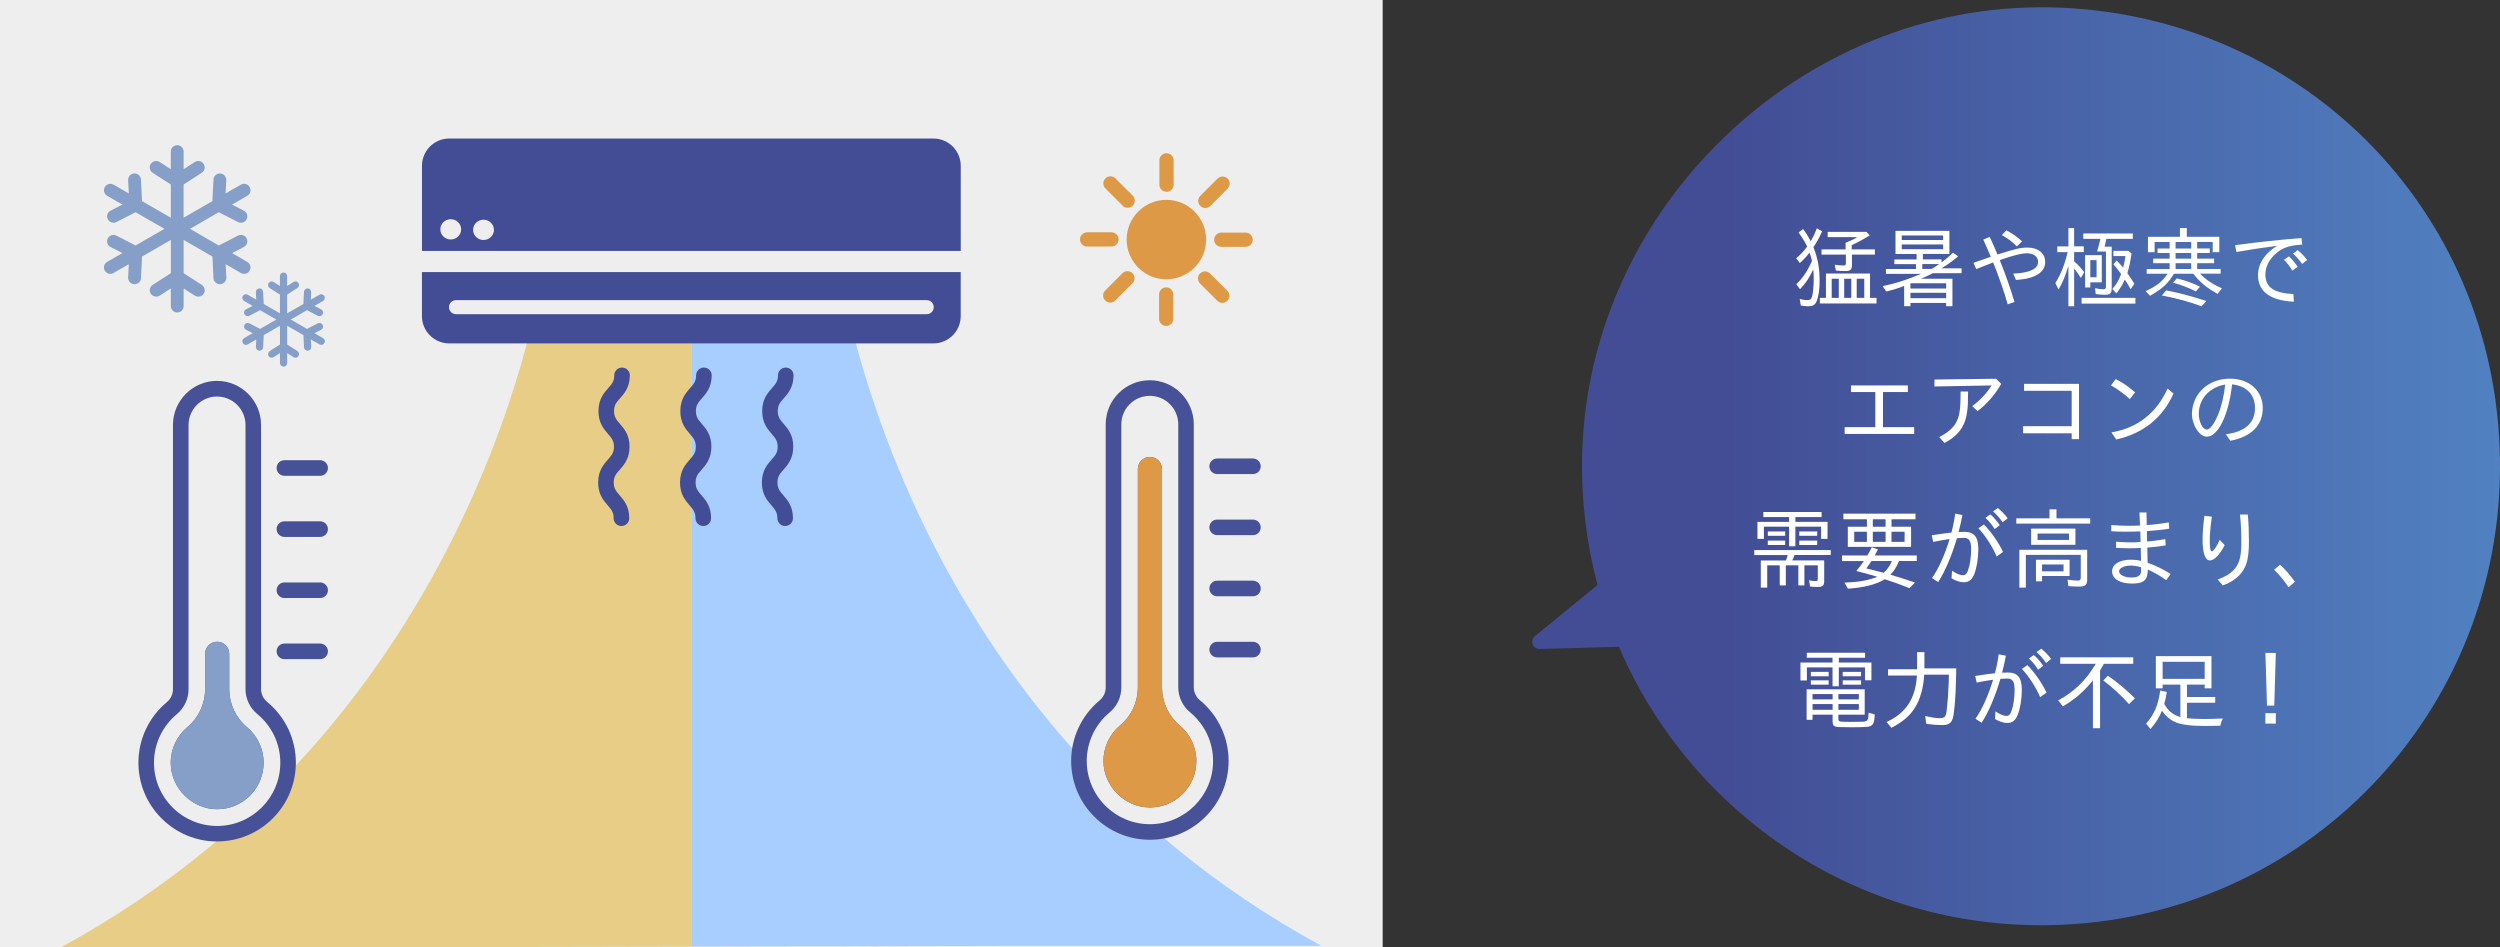
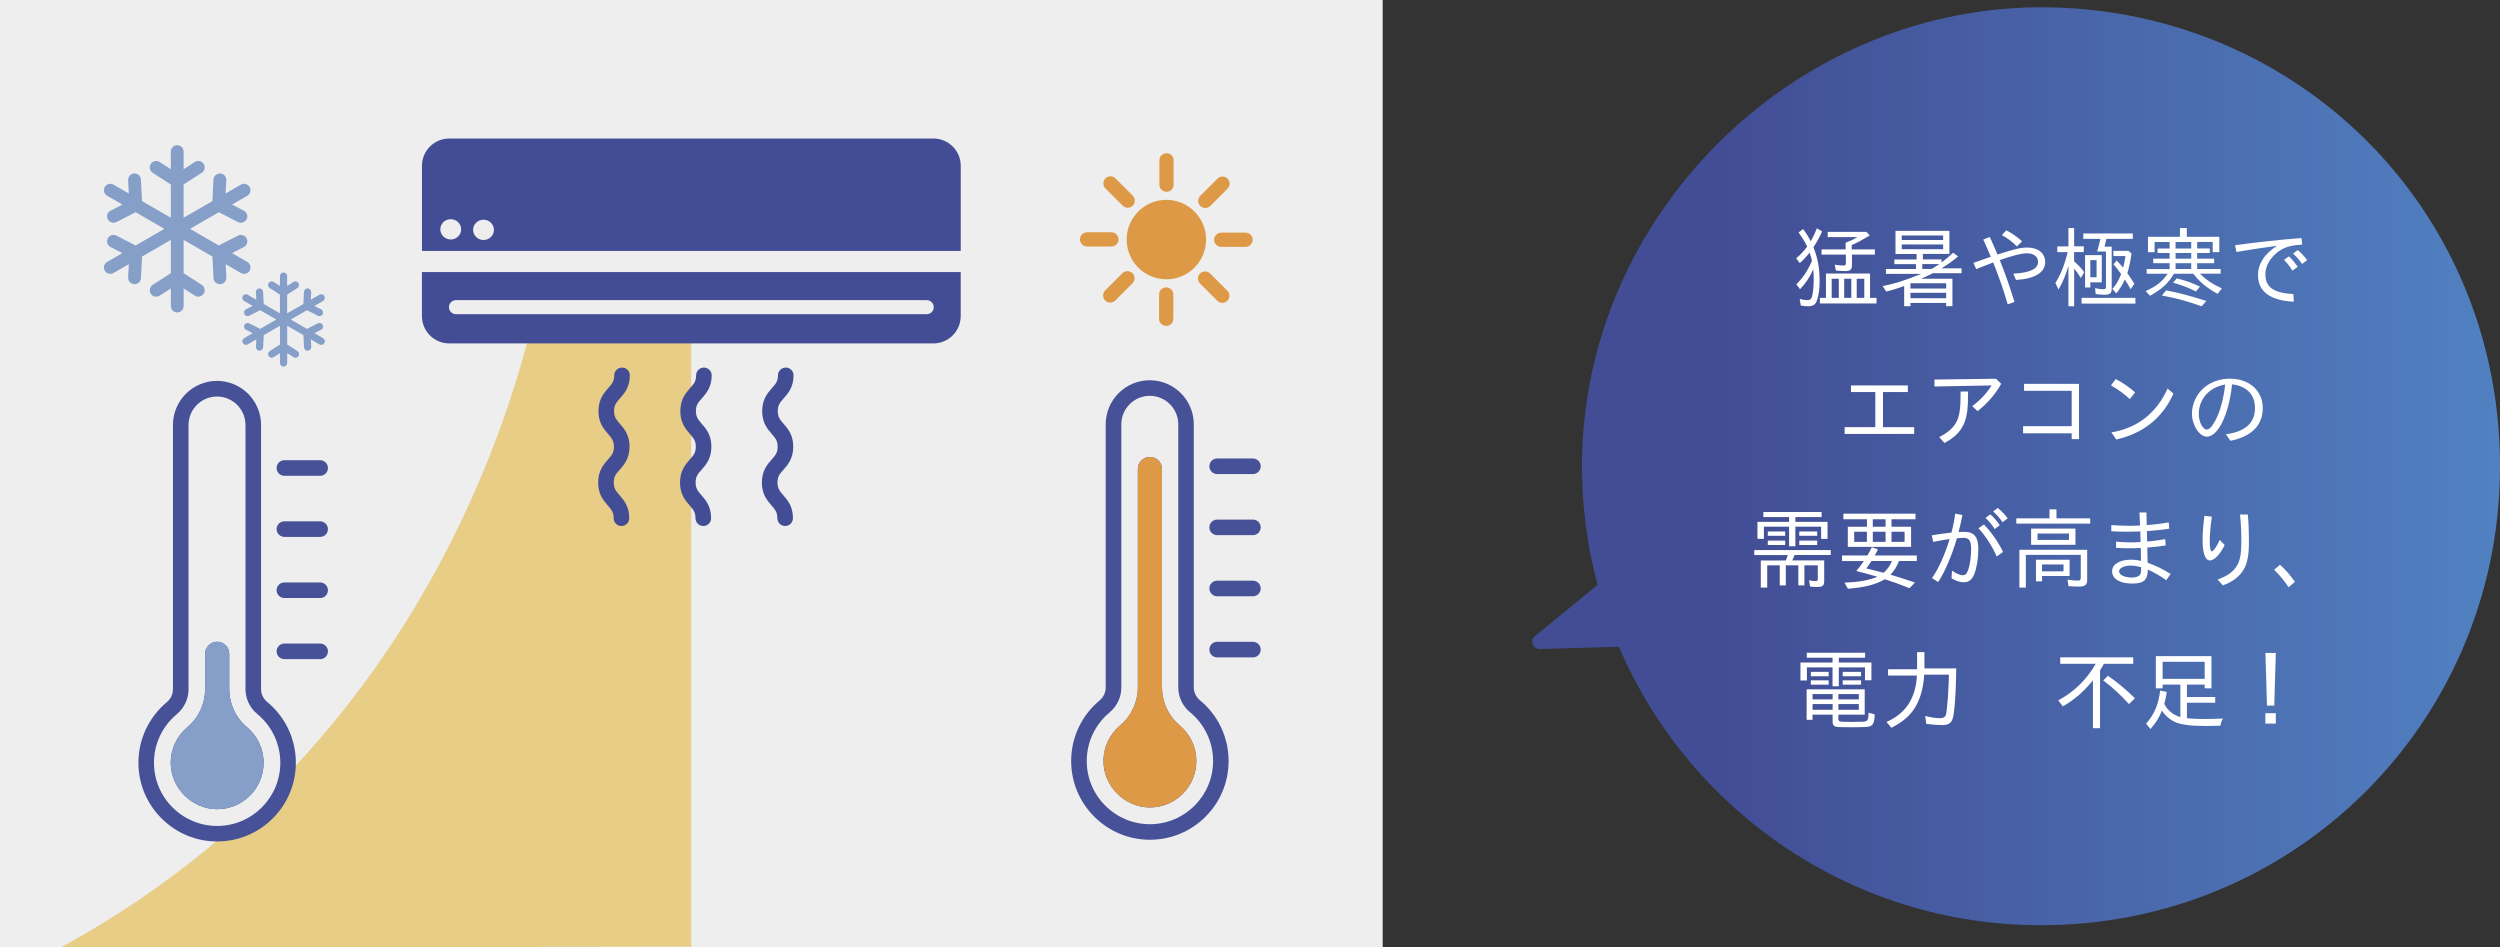
<svg xmlns="http://www.w3.org/2000/svg" id="_レイヤー_2" viewBox="0 0 741.23 280.86">
  <rect x="0" y="0" width="741.23" height="280.86" fill="#333333" stroke="none" />
  <defs>
    <style>.cls-1{fill:#e7cd85;}.cls-2{fill:#859fc9;}.cls-3{fill:#a7ceff;}.cls-4{fill:#424d95;}.cls-5{fill:#fff;}.cls-6{fill:#465197;}.cls-7{fill:#de9946;}.cls-8{fill:url(#_名称未設定グラデーション);}.cls-9{fill:#eee;}</style>
    <linearGradient id="_名称未設定グラデーション" x1="454.3" y1="138.25" x2="741.23" y2="138.25" gradientUnits="userSpaceOnUse">
      <stop offset=".2" stop-color="#424d95" />
      <stop offset="1" stop-color="#5181c1" />
    </linearGradient>
  </defs>
  <g id="design">
    <rect class="cls-9" y="0" width="409.95" height="280.86" />
    <path class="cls-1" d="M162.02,73.87s-15.17,136.95-143.96,207h94.63l92.24-.2V73.66l-42.91.2Z" />
-     <path class="cls-3" d="M391.81,280.45c-128.79-70.05-143.96-207-143.96-207l-42.91.2v207l92.24-.2h94.63Z" />
    <path class="cls-6" d="M371.48,194.91h-10.6c-1.27,0-2.31-1.03-2.31-2.31s1.03-2.31,2.31-2.31h10.6c1.27,0,2.31,1.03,2.31,2.31s-1.03,2.31-2.31,2.31Z" />
    <path class="cls-6" d="M371.48,176.79h-10.6c-1.27,0-2.31-1.03-2.31-2.31s1.03-2.31,2.31-2.31h10.6c1.27,0,2.31,1.03,2.31,2.31s-1.03,2.31-2.31,2.31Z" />
    <path class="cls-6" d="M371.48,158.67h-10.6c-1.27,0-2.31-1.03-2.31-2.31s1.03-2.31,2.31-2.31h10.6c1.27,0,2.31,1.03,2.31,2.31s-1.03,2.31-2.31,2.31Z" />
    <path class="cls-6" d="M371.48,140.56h-10.6c-1.27,0-2.31-1.03-2.31-2.31s1.03-2.31,2.31-2.31h10.6c1.27,0,2.31,1.03,2.31,2.31s-1.03,2.31-2.31,2.31Z" />
    <path class="cls-6" d="M340.94,248.98c-6.23,0-12.09-2.44-16.51-6.86-4.42-4.42-6.84-10.29-6.84-16.52.01-6.94,3.08-13.47,8.42-17.92,1.16-.96,1.82-2.36,1.82-3.84v-78.04c0-7.2,5.86-13.06,13.06-13.06s13.06,5.86,13.06,13.06v77.99c0,1.48.66,2.88,1.82,3.83,5.4,4.45,8.5,11.02,8.5,18.01,0,6.24-2.43,12.1-6.84,16.51-4.41,4.41-10.27,6.84-16.51,6.84Z" />
    <path class="cls-9" d="M340.91,117.36c-4.66,0-8.45,3.79-8.45,8.45v78.04c0,2.85-1.27,5.54-3.49,7.39-4.29,3.57-6.75,8.8-6.76,14.37,0,4.99,1.94,9.7,5.49,13.25,3.55,3.55,8.25,5.51,13.24,5.51,10.33,0,18.73-8.4,18.73-18.73,0-5.61-2.49-10.88-6.82-14.45-2.22-1.83-3.5-4.53-3.5-7.39v-77.99c0-4.66-3.79-8.45-8.45-8.45Z" />
    <path class="cls-4" d="M344.52,203.79v-64.73c0-1.98-1.6-3.58-3.58-3.58h0c-1.98,0-3.58,1.6-3.58,3.58v64.73c0,4.34-1.89,8.48-5.23,11.26-3.05,2.54-4.99,6.38-4.96,10.67.04,7.4,6.27,13.63,13.67,13.68,7.65.05,13.87-6.13,13.87-13.77,0-4.24-1.92-8.04-4.94-10.56-3.34-2.79-5.25-6.93-5.25-11.28Z" />
    <path class="cls-7" d="M344.52,203.79v-64.73c0-1.98-1.6-3.58-3.58-3.58h0c-1.98,0-3.58,1.6-3.58,3.58v64.73c0,4.34-1.89,8.48-5.23,11.26-3.05,2.54-4.99,6.38-4.96,10.67.04,7.4,6.27,13.63,13.67,13.68,7.65.05,13.87-6.13,13.87-13.77,0-4.24-1.92-8.04-4.94-10.56-3.34-2.79-5.25-6.93-5.25-11.28Z" />
    <path class="cls-7" d="M345.82,82.81c-6.49,0-11.78-5.28-11.78-11.78s5.28-11.78,11.78-11.78,11.78,5.28,11.78,11.78-5.28,11.78-11.78,11.78ZM347.88,94.53v-7.22c0-1.16-.94-2.11-2.11-2.11s-2.11.94-2.11,2.11v7.22c0,1.16.94,2.11,2.11,2.11s2.11-.94,2.11-2.11ZM330.66,89.1l5.11-5.11c.82-.82.82-2.16,0-2.98-.82-.82-2.16-.82-2.98,0l-5.11,5.11c-.82.82-.82,2.16,0,2.98.41.41.95.62,1.49.62s1.08-.21,1.49-.62ZM331.65,70.98c0-1.16-.94-2.11-2.11-2.11h-7.22c-1.16,0-2.11.94-2.11,2.11s.94,2.11,2.11,2.11h7.22c1.16,0,2.11-.94,2.11-2.11ZM335.84,60.98c.82-.82.82-2.16,0-2.98l-5.11-5.11c-.82-.82-2.16-.82-2.98,0-.82.82-.82,2.16,0,2.98l5.11,5.11c.41.41.95.62,1.49.62s1.08-.21,1.49-.62ZM347.97,54.76v-7.22c0-1.16-.94-2.11-2.11-2.11s-2.11.94-2.11,2.11v7.22c0,1.16.94,2.11,2.11,2.11s2.11-.94,2.11-2.11ZM358.85,61.05l5.11-5.11c.82-.82.82-2.16,0-2.98-.82-.82-2.16-.82-2.98,0l-5.11,5.11c-.82.82-.82,2.16,0,2.98.41.41.95.62,1.49.62s1.08-.21,1.49-.62ZM371.42,71.08c0-1.16-.94-2.11-2.11-2.11h-7.22c-1.16,0-2.11.94-2.11,2.11s.94,2.11,2.11,2.11h7.22c1.16,0,2.11-.94,2.11-2.11ZM363.89,89.17c.82-.82.82-2.16,0-2.98l-5.11-5.11c-.82-.82-2.16-.82-2.98,0-.82.82-.82,2.16,0,2.98l5.11,5.11c.41.41.95.62,1.49.62s1.08-.21,1.49-.62Z" />
    <path class="cls-6" d="M94.92,195.43h-10.6c-1.27,0-2.31-1.03-2.31-2.31s1.03-2.31,2.31-2.31h10.6c1.27,0,2.31,1.03,2.31,2.31s-1.03,2.31-2.31,2.31Z" />
    <path class="cls-6" d="M94.92,177.31h-10.6c-1.27,0-2.31-1.03-2.31-2.31s1.03-2.31,2.31-2.31h10.6c1.27,0,2.31,1.03,2.31,2.31s-1.03,2.31-2.31,2.31Z" />
    <path class="cls-6" d="M94.92,159.19h-10.6c-1.27,0-2.31-1.03-2.31-2.31s1.03-2.31,2.31-2.31h10.6c1.27,0,2.31,1.03,2.31,2.31s-1.03,2.31-2.31,2.31Z" />
    <path class="cls-6" d="M94.92,141.07h-10.6c-1.27,0-2.31-1.03-2.31-2.31s1.03-2.31,2.31-2.31h10.6c1.27,0,2.31,1.03,2.31,2.31s-1.03,2.31-2.31,2.31Z" />
    <path class="cls-6" d="M64.39,249.49c-6.23,0-12.09-2.44-16.51-6.86-4.42-4.42-6.84-10.29-6.84-16.52.01-6.94,3.08-13.47,8.42-17.92,1.16-.96,1.82-2.36,1.82-3.84v-78.36c0-7.2,5.86-13.06,13.06-13.06s13.06,5.86,13.06,13.06v78.3c0,1.48.66,2.88,1.82,3.83,5.4,4.45,8.5,11.02,8.5,18.01,0,6.24-2.43,12.1-6.84,16.51-4.41,4.41-10.27,6.84-16.51,6.84Z" />
    <path class="cls-9" d="M64.35,117.56c-4.66,0-8.45,3.79-8.45,8.45v78.36c0,2.85-1.27,5.54-3.49,7.39-4.29,3.57-6.75,8.81-6.76,14.37,0,4.99,1.94,9.7,5.49,13.25,3.55,3.55,8.25,5.51,13.24,5.51,10.33,0,18.73-8.4,18.73-18.73,0-5.61-2.49-10.88-6.82-14.45-2.22-1.83-3.5-4.53-3.5-7.39v-78.3c0-4.66-3.79-8.45-8.45-8.45Z" />
    <path class="cls-4" d="M67.97,204.31v-10.46c0-1.98-1.6-3.58-3.58-3.58h0c-1.98,0-3.58,1.6-3.58,3.58v10.46c0,4.34-1.89,8.48-5.23,11.26-3.05,2.54-4.99,6.38-4.96,10.67.04,7.4,6.27,13.63,13.67,13.68,7.65.05,13.87-6.13,13.87-13.77,0-4.24-1.92-8.04-4.94-10.56-3.34-2.79-5.25-6.93-5.25-11.28Z" />
    <path class="cls-2" d="M67.97,204.31v-10.46c0-1.98-1.6-3.58-3.58-3.58h0c-1.98,0-3.58,1.6-3.58,3.58v10.46c0,4.34-1.89,8.48-5.23,11.26-3.05,2.54-4.99,6.38-4.96,10.67.04,7.4,6.27,13.63,13.67,13.68,7.65.05,13.87-6.13,13.87-13.77,0-4.24-1.92-8.04-4.94-10.56-3.34-2.79-5.25-6.93-5.25-11.28Z" />
    <path class="cls-2" d="M74.03,80.25c-.35.61-.99.95-1.65.95-.32,0-.65-.08-.95-.26l-4.52-2.61.2,3.94c.05,1.05-.76,1.94-1.81,1.99-.03,0-.06,0-.1,0-1.01,0-1.85-.79-1.9-1.81l-.32-6.39-8.54-4.93v9.86l5.38,3.47c.88.57,1.14,1.75.57,2.63-.36.56-.98.87-1.6.87-.35,0-.71-.1-1.03-.3l-3.31-2.14v5.22c0,1.05-.85,1.9-1.9,1.9s-1.9-.85-1.9-1.9v-5.22l-3.31,2.14c-.32.21-.68.3-1.03.3-.62,0-1.24-.31-1.6-.87-.57-.88-.32-2.06.57-2.63l5.38-3.47v-9.86l-8.54,4.93-.32,6.39c-.05,1.02-.89,1.81-1.9,1.81-.03,0-.06,0-.1,0-1.05-.05-1.86-.94-1.81-1.99l.2-3.94-4.52,2.61c-.3.17-.63.26-.95.26-.66,0-1.3-.34-1.65-.95-.53-.91-.21-2.07.7-2.6l4.52-2.61-3.51-1.8c-.93-.48-1.3-1.63-.82-2.56.48-.93,1.63-1.3,2.56-.82l5.69,2.92,8.54-4.93-8.54-4.93-5.69,2.92c-.28.14-.57.21-.87.21-.69,0-1.36-.38-1.69-1.03-.48-.93-.11-2.08.82-2.56l3.51-1.8-4.52-2.61c-.91-.53-1.22-1.69-.7-2.6.53-.91,1.69-1.22,2.6-.7l4.52,2.61-.2-3.94c-.05-1.05.76-1.94,1.81-1.99,1.05-.05,1.94.76,1.99,1.81l.32,6.39,8.54,4.93v-9.86l-5.38-3.47c-.88-.57-1.14-1.75-.57-2.63.57-.88,1.75-1.14,2.63-.57l3.31,2.14v-5.22c0-1.05.85-1.9,1.9-1.9s1.9.85,1.9,1.9v5.22l3.31-2.14c.88-.57,2.06-.32,2.63.57.57.88.32,2.06-.57,2.63l-5.38,3.47v9.86l8.54-4.93.32-6.39c.05-1.05.95-1.86,1.99-1.81,1.05.05,1.86.94,1.81,1.99l-.2,3.94,4.52-2.61c.91-.53,2.07-.21,2.6.7.53.91.21,2.07-.7,2.6l-4.52,2.61,3.51,1.8c.93.48,1.3,1.63.82,2.56-.34.66-1,1.03-1.69,1.03-.29,0-.59-.07-.87-.21l-5.69-2.92-8.54,4.93,8.54,4.93,5.69-2.92c.93-.48,2.08-.11,2.56.82.48.93.11,2.08-.82,2.56l-3.51,1.8,4.52,2.61c.91.53,1.22,1.69.7,2.6ZM95.77,100.25l-2.54-1.47,1.98-1.01c.53-.27.73-.92.46-1.44-.27-.53-.92-.73-1.44-.46l-3.21,1.64-4.81-2.77,4.81-2.77,3.21,1.64c.16.08.32.12.49.12.39,0,.76-.21.95-.58.27-.53.06-1.17-.46-1.44l-1.98-1.01,2.54-1.47c.51-.3.69-.95.39-1.46-.3-.51-.95-.69-1.46-.39l-2.54,1.47.11-2.22c.03-.59-.43-1.09-1.02-1.12-.59-.03-1.09.43-1.12,1.02l-.18,3.6-4.81,2.77v-5.55l3.03-1.95c.5-.32.64-.98.32-1.48-.32-.5-.98-.64-1.48-.32l-1.87,1.2v-2.94c0-.59-.48-1.07-1.07-1.07s-1.07.48-1.07,1.07v2.94l-1.87-1.2c-.5-.32-1.16-.18-1.48.32-.32.5-.18,1.16.32,1.48l3.03,1.95v5.55l-4.81-2.77-.18-3.6c-.03-.59-.53-1.05-1.12-1.02-.59.03-1.05.53-1.02,1.12l.11,2.22-2.54-1.47c-.51-.3-1.17-.12-1.46.39-.3.51-.12,1.17.39,1.46l2.54,1.47-1.98,1.01c-.53.27-.73.92-.46,1.44.19.37.56.58.95.58.16,0,.33-.04.49-.12l3.21-1.64,4.81,2.77-4.8,2.77-3.21-1.64c-.53-.27-1.17-.06-1.44.46-.27.53-.06,1.17.46,1.44l1.98,1.01-2.54,1.47c-.51.3-.69.95-.39,1.46.2.34.56.54.93.54.18,0,.37-.05.53-.14l2.54-1.47-.11,2.22c-.03.59.43,1.09,1.02,1.12.02,0,.04,0,.05,0,.57,0,1.04-.45,1.07-1.02l.18-3.6,4.81-2.77v5.55l-3.03,1.95c-.5.32-.64.98-.32,1.48.2.32.55.49.9.49.2,0,.4-.06.58-.17l1.87-1.2v2.94c0,.59.48,1.07,1.07,1.07s1.07-.48,1.07-1.07v-2.94l1.87,1.2c.18.12.38.17.58.17.35,0,.7-.17.9-.49.32-.5.18-1.16-.32-1.48l-3.03-1.95v-5.55l4.81,2.77.18,3.6c.03.57.5,1.02,1.07,1.02.02,0,.04,0,.05,0,.59-.03,1.05-.53,1.02-1.12l-.11-2.22,2.54,1.47c.17.1.35.14.53.14.37,0,.73-.19.93-.54.3-.51.12-1.17-.39-1.46Z" />
    <rect class="cls-9" x="115.67" y="56.61" width="178.53" height="39.03" />
    <path class="cls-4" d="M135.19,88.99h139.58c1.15,0,2.08.93,2.08,2.08s-.93,2.08-2.08,2.08h-139.58c-1.15,0-2.08-.93-2.08-2.08s.93-2.08,2.08-2.08h0ZM133.2,101.82h143.54c4.47,0,8.1-3.63,8.1-8.1v-13.06H125.1v13.06c0,4.47,3.63,8.1,8.1,8.1h0Z" />
    <path class="cls-4" d="M143.36,71.16c-1.7,0-3.09-1.35-3.09-3.01s1.38-3.01,3.09-3.01,3.09,1.35,3.09,3.01-1.38,3.01-3.09,3.01h0ZM133.64,71.01c-1.7,0-3.09-1.35-3.09-3.01s1.38-3.01,3.09-3.01,3.09,1.35,3.09,3.01-1.38,3.01-3.09,3.01h0ZM284.85,49.17c0-4.47-3.63-8.1-8.1-8.1h-143.54c-4.47,0-8.1,3.63-8.1,8.1v25.23h159.74v-25.23h0Z" />
    <path class="cls-4" d="M177.35,143.03c-.02,3.52,1.58,5.35,2.86,6.83,1.04,1.2,1.73,2,1.73,3.78,0,1.28,1.03,2.32,2.3,2.32h.01c1.27,0,2.31-1.03,2.31-2.3.02-3.52-1.58-5.35-2.86-6.83-1.04-1.2-1.73-2-1.73-3.78,0-1.78.7-2.57,1.76-3.76,1.29-1.47,2.9-3.29,2.92-6.81.02-3.52-1.58-5.35-2.86-6.83-1.04-1.2-1.73-2-1.73-3.78,0-1.78.7-2.57,1.76-3.76,1.29-1.47,2.9-3.29,2.92-6.81,0-1.28-1.03-2.32-2.3-2.32h-.01c-1.27,0-2.31,1.03-2.31,2.3,0,1.78-.7,2.57-1.76,3.76-1.29,1.47-2.9,3.29-2.92,6.81-.02,3.52,1.58,5.35,2.86,6.83,1.04,1.2,1.73,2,1.73,3.78,0,1.78-.7,2.57-1.76,3.76-1.29,1.47-2.9,3.29-2.92,6.81h0Z" />
    <path class="cls-4" d="M201.62,143.03c-.02,3.52,1.58,5.35,2.86,6.83,1.04,1.2,1.73,2,1.73,3.78,0,1.28,1.03,2.32,2.3,2.32h.01c1.27,0,2.31-1.03,2.31-2.3.02-3.52-1.58-5.35-2.86-6.83-1.04-1.2-1.73-2-1.73-3.78,0-1.78.7-2.57,1.76-3.76,1.29-1.47,2.9-3.29,2.92-6.81.02-3.52-1.58-5.35-2.86-6.83-1.04-1.2-1.73-2-1.73-3.78,0-1.78.7-2.57,1.76-3.76,1.29-1.47,2.9-3.29,2.92-6.81,0-1.28-1.03-2.32-2.3-2.32-1.28,0-2.32,1.03-2.32,2.3,0,1.78-.7,2.57-1.76,3.76-1.29,1.47-2.9,3.29-2.92,6.81-.02,3.52,1.58,5.35,2.86,6.83,1.04,1.2,1.73,2,1.73,3.78,0,1.78-.7,2.57-1.76,3.76-1.29,1.47-2.9,3.29-2.92,6.81h0Z" />
    <path class="cls-4" d="M225.89,143.03c-.02,3.52,1.58,5.35,2.86,6.83,1.04,1.2,1.73,2,1.73,3.78,0,1.28,1.03,2.32,2.3,2.32h.01c1.27,0,2.31-1.03,2.31-2.3.02-3.52-1.58-5.35-2.86-6.83-1.04-1.2-1.73-2-1.73-3.78,0-1.78.7-2.57,1.76-3.76,1.29-1.47,2.9-3.29,2.92-6.81.02-3.52-1.58-5.35-2.86-6.83-1.04-1.2-1.73-2-1.73-3.78,0-1.78.7-2.57,1.76-3.76,1.29-1.47,2.9-3.29,2.92-6.81,0-1.28-1.03-2.32-2.3-2.32h-.01c-1.27,0-2.31,1.03-2.31,2.3,0,1.78-.7,2.57-1.76,3.76-1.29,1.47-2.9,3.29-2.92,6.81s1.58,5.35,2.86,6.83c1.04,1.2,1.73,2,1.73,3.78,0,1.78-.7,2.57-1.76,3.76-1.29,1.47-2.9,3.29-2.92,6.81h0Z" />
    <path class="cls-8" d="M607.71,2.18c-73.63-1.36-136.9,59.22-138.62,132.84-.31,13.31,1.31,26.2,4.57,38.41l-18.57,15.18c-1.59,1.3-.63,3.87,1.42,3.81l23.49-.65c21.16,49.41,70.73,83.77,128.17,82.52,75.06-1.63,134.07-62.87,133.05-137.95S681.06,3.54,607.71,2.18Z" />
    <path class="cls-5" d="M540.25,68.58c-.72,1.68-1.55,3.14-2.58,4.72,1.31,3.32,1.83,6.13,1.83,10.03,0,2.32-.26,4.2-.75,5.64-.46,1.39-1.13,1.83-2.73,1.83-.67,0-1.42-.08-2.09-.21l-.33-1.96c.8.23,1.57.36,2.22.36.82,0,1.24-.31,1.44-1.08.31-1.08.49-3.12.49-5.15,0-1.03-.03-1.7-.13-2.89-1.11,2.42-2.24,4.12-3.92,5.88l-1.11-1.47c1.98-1.91,3.35-3.97,4.64-6.93-.15-.8-.28-1.24-.7-2.45-.98,1.24-1.88,2.22-2.91,3.09l-1.06-1.42c1.29-1.06,2.19-2.04,3.25-3.45-.62-1.31-1.11-2.14-2.55-4.2l1.34-1.01c.85,1.08,1.42,2.01,2.27,3.63.72-1.26,1.29-2.42,1.8-3.84l1.57.88ZM554.45,81.1v7.22h1.93v1.65h-16.8v-1.65h1.8v-7.22h13.07ZM553.39,68.76l.98,1.06c-2.09,1.26-3.74,2.14-5.36,2.86v1.26h6.88v1.55h-6.8v3.2c0,1.21-.52,1.68-1.86,1.68-.85,0-1.93-.05-2.91-.15l-.33-1.73c1,.15,2.01.23,2.63.23.49,0,.67-.18.67-.7v-2.53h-7.22v-1.55h7.14v-1.96c1.62-.64,2.47-1.06,3.48-1.68h-8.79v-1.55h11.49ZM543.08,82.65v5.67h2.11v-5.67h-2.11ZM546.79,82.65v5.67h2.11v-5.67h-2.11ZM550.5,82.65v5.67h2.24v-5.67h-2.24Z" />
    <path class="cls-5" d="M577.98,68.42v6.86h-7.86v1.62h5.52v.93c1.37-1.03,2.42-1.91,3.43-2.91l1.49,1.08c-1.39,1.24-2.91,2.32-4.95,3.56h5.98v1.44h-8.53c-.9.49-1.83.93-3.51,1.65h9.33v8.14h-1.86v-.98h-10.59v.98h-1.86v-6c-1.75.67-3.25,1.13-5.31,1.65l-1.08-1.62c3.3-.62,6.55-1.62,11.44-3.63h-10.46v-1.44h8.92v-1.44h-6.42v-1.39h6.6v-1.62h-6.26v-6.86h15.98ZM563.85,69.81v1.34h12.27v-1.34h-12.27ZM563.85,72.49v1.39h12.27v-1.39h-12.27ZM566.43,83.99v1.55h10.59v-1.55h-10.59ZM566.43,86.82v1.6h10.59v-1.6h-10.59ZM569.94,78.29v1.44h2.76c.77-.44,1.39-.82,2.27-1.44h-5.03Z" />
    <path class="cls-5" d="M589.94,70.25c.88,1.86,1.39,3.07,2.29,5.21,5.46-1.73,6.93-2.06,8.89-2.06,3.17,0,5.26,1.7,5.26,4.28,0,3.12-3.02,4.97-8.66,5.33l-.8-1.88c4.92-.23,7.35-1.39,7.35-3.48,0-1.55-1.29-2.55-3.27-2.55-1.6,0-3.92.57-8.09,2.01,1.73,4.3,3.17,8.43,4.36,12.42l-2.01.7c-1.08-3.81-2.5-7.91-4.3-12.42-2.24.88-3.92,1.55-5.03,1.98l-.82-1.86c.98-.33,2.68-.95,5.15-1.8-.95-2.24-1.39-3.22-2.24-5.1l1.93-.77ZM594.86,68.29c1.52.75,3.3,1.98,4.67,3.27l-1.55,1.49c-1.37-1.39-2.71-2.4-4.46-3.35l1.34-1.42Z" />
    <path class="cls-5" d="M614.96,67.6v5.44h2.86v1.7h-2.86v2.73c1.42,1.29,2.29,2.24,2.99,3.25l-1,1.7c-.72-1.16-1.26-1.96-1.98-2.81v11.19h-1.7v-11.98c-.9,3.02-1.73,5-2.94,7.01l-.93-1.91c1.7-2.78,2.73-5.41,3.66-9.17h-3.09v-1.7h3.3v-5.44h1.7ZM633.13,88.32v1.7h-15.95v-1.7h15.95ZM632.36,69.22v1.6h-7.83c-.05.21-.03.1-.08.34-.21.98-.26,1.16-.46,1.98h2.11v12.32c0,1.52-.46,1.93-2.11,1.93-.72,0-1.7-.08-2.63-.21l-.18-1.75c.77.21,1.7.33,2.42.33.62,0,.8-.18.8-.82v-10.36h-2.63c.44-1.44.7-2.47,1-3.76h-5.08v-1.6h14.66ZM623.16,75.64v8.07h-3.4v1.52h-1.55v-9.59h4.95ZM619.76,77.13v5.08h1.86v-5.08h-1.86ZM631.1,74.4l.88.77c-.31,2.24-.72,4.18-1.24,5.82,1,1.44,1.19,1.73,2.09,3.14l-1.11,1.62c-.67-1.24-1.16-2.01-1.73-2.86-.7,1.55-1.49,2.86-2.53,4.1l-1.16-1.34c1.13-1.21,1.86-2.45,2.6-4.38-1.11-1.52-1.57-2.14-2.27-2.91l.95-1.11c.72.7.95.98,1.91,2.11.31-1.16.54-2.27.7-3.43h-3.58v-1.55h4.48Z" />
    <path class="cls-5" d="M648.37,67.6v2.6h9.64v4.56h-1.96v-3.02h-4.61v1.93h3.74v1.34h-3.74v1.68h5.03v1.34h-5.03v1.73h6.96v1.39h-6.11c1.75,1.78,3.66,3.07,6.49,4.36l-1.29,1.62c-3.32-1.88-5.15-3.4-7.22-5.98h-5.72c-1.62,2.81-3.53,4.56-7.09,6.55l-1.29-1.39c3.2-1.44,4.92-2.81,6.52-5.15h-6.21v-1.39h6.8v-1.73h-4.87v-1.34h4.87v-1.68h-3.58v-1.34h3.58v-1.93h-4.46v3.02h-1.96v-4.56h9.48v-2.6h2.01ZM642.26,86.1c3.76.72,6.8,1.52,11.91,3.14l-1.42,1.57c-4-1.44-7.68-2.45-11.78-3.2l1.29-1.52ZM645.4,82.54c2.5.59,4.72,1.39,6.88,2.45l-1.21,1.42c-2.11-1.06-4.15-1.86-6.78-2.6l1.11-1.26ZM645.04,71.75v1.93h4.64v-1.93h-4.64ZM645.04,75.02v1.68h4.64v-1.68h-4.64ZM645.04,78.03v1.73h4.64v-1.73h-4.64Z" />
    <path class="cls-5" d="M682.57,72.52c-2.24.13-3.76.41-5.08.95-3.43,1.47-5.82,4.69-5.82,7.89,0,3.79,2.4,5.49,8.3,5.85l.15,2.24c-7.01-.33-10.64-3.02-10.64-7.83,0-3.43,1.96-6.44,5.67-8.74-4.38.57-8.09,1.13-12.06,1.83l-.41-2.01c7.01-.95,13.43-1.65,19.69-2.11l.21,1.93ZM678.65,76.02c.82.72,1.7,1.78,2.6,3.09l-1.57,1.13c-.75-1.24-1.55-2.27-2.5-3.2l1.47-1.03ZM681.25,74.14c1.01.82,1.93,1.8,2.81,2.96l-1.5,1.16c-.82-1.19-1.7-2.19-2.68-3.07l1.37-1.06Z" />
    <path class="cls-5" d="M565.66,114.28v1.96h-7.37v10.41h9.25v2.01h-20.62v-2.01h9.1v-10.41h-7.22v-1.96h16.85Z" />
    <path class="cls-5" d="M593.34,113.81c-1.8,3.17-4.2,5.93-7.01,8.09l-1.57-1.49c2.29-1.68,4.2-3.71,5.75-6.13l-16.96.31v-2.06l18.27-.23,1.52,1.52ZM583.52,116.08c0,3.07-.08,4.41-.26,5.88-.54,4.36-2.6,7.22-6.73,9.38l-1.57-1.75c2.73-1.39,4.41-2.91,5.31-4.92.54-1.16.82-2.58.95-4.69.05-1.08.08-1.75.08-3.89h2.22Z" />
    <path class="cls-5" d="M616.41,113.81v16.39h-2.17v-1.73h-14.41v-2.11h14.41v-10.49h-14.12v-2.06h16.29Z" />
    <path class="cls-5" d="M627.28,112.4c1.83.88,3.71,2.16,5.77,3.92l-1.57,2.01c-1.78-1.62-3.38-2.78-5.59-4.07l1.39-1.86ZM644.42,116.7c-3.27,7.24-8.89,11.75-16.96,13.61l-1.44-2.11c7.71-1.29,13.32-5.67,16.65-12.99l1.75,1.49Z" />
    <path class="cls-5" d="M659.96,128.76c5.75-.77,8.63-3.38,8.63-7.76,0-3.99-2.47-6.57-6.8-7.04-.93,8.89-4.12,15.51-7.47,15.51-2.22,0-4.43-3.43-4.43-6.83,0-1.44.36-2.99,1.03-4.36,1.83-3.76,5.67-6,10.28-6,5.7,0,9.69,3.58,9.69,8.69s-3.32,8.5-9.59,9.72l-1.34-1.93ZM651.92,122.71c0,2.37,1.19,4.66,2.4,4.66.9,0,2.14-1.62,3.27-4.3,1.03-2.42,1.83-5.72,2.14-9.05-4.64.75-7.81,4.28-7.81,8.69Z" />
    <path class="cls-5" d="M542.8,163.07v1.49h-10.72c-.21.59-.33.85-.7,1.6h9.48v6.19c0,1.24-.49,1.68-1.91,1.68-.9,0-1.49-.03-2.29-.13l-.28-1.86c.67.18,1.19.23,1.96.23.52,0,.62-.15.62-.82v-3.84h-3.97v5.95h-1.8v-5.95h-3.71v5.95h-1.8v-5.95h-3.71v6.6h-1.91v-8.04h7.42c.23-.52.39-.95.57-1.6h-9.92v-1.49h22.68ZM540.09,151.81v1.49h-7.78v1.42h9.54v5.05h-1.91v-3.61h-7.63v5.8h-1.86v-5.8h-7.47v3.61h-1.91v-5.05h9.38v-1.42h-7.63v-1.49h17.27ZM529.29,157.58v1.29h-5.15v-1.29h5.15ZM529.29,160.29v1.29h-5.15v-1.29h5.15ZM538.78,157.58v1.29h-5.31v-1.29h5.31ZM538.78,160.29v1.29h-5.31v-1.29h5.31Z" />
    <path class="cls-5" d="M556.79,162.89c-.26.57-.57,1.13-.95,1.8h12.47v1.65h-5.28c-.67,1.7-1.44,2.94-2.53,4.05,2.42.72,4.15,1.26,7.27,2.32l-1.62,1.68c-2.99-1.19-4.64-1.8-7.32-2.65-2.6,1.57-6.08,2.45-10.93,2.81l-1.03-1.8c4.3-.18,6.96-.64,9.77-1.73-2.11-.64-3.38-.98-6.26-1.73.9-1.06,1.34-1.65,2.24-2.94h-6.47v-1.65h7.5c.52-.82.98-1.7,1.31-2.45l1.83.64ZM567.93,152.3v1.65h-7.11v2.22h5.8v5.98h-18.76v-5.98h5.67v-2.22h-6.98v-1.65h21.39ZM549.76,157.66v2.99h3.76v-2.99h-3.76ZM554.86,166.35c-.62.95-1.03,1.57-1.52,2.19.41.1.18.05.67.15,1.91.46,2.53.62,4.48,1.13,1.16-1.06,1.93-2.19,2.45-3.48h-6.08ZM555.27,153.95v2.22h3.79v-2.22h-3.79ZM555.27,157.66v2.99h3.79v-2.99h-3.79ZM560.81,157.66v2.99h3.89v-2.99h-3.89Z" />
    <path class="cls-5" d="M581.84,152.71c-.31,1.62-.67,3.27-1.13,5.03.52-.03,1.31-.05,1.73-.05,2.89,0,4.12,1.52,4.12,5.13,0,2.76-.49,5.67-1.26,7.53-.67,1.57-1.6,2.29-3.02,2.29-1.13,0-2.35-.39-3.66-1.16l.13-2.27c1.31.88,2.4,1.34,3.2,1.34s1.19-.41,1.62-1.65c.54-1.49.85-3.81.85-6.11,0-2.45-.57-3.32-2.22-3.32-.41,0-.85.03-1.98.1-1.47,5.05-3.61,10.08-5.57,13.01l-1.83-1.19c1.88-2.63,3.76-6.75,5.23-11.57-1.52.23-2.94.46-4.87.85l-.44-1.96c2.42-.39,3.81-.57,5.85-.8.54-2.04.9-3.94,1.11-5.62l2.14.41ZM588.21,155.5c2.19,2.22,4.38,5.39,5.67,8.14l-1.88,1.37c-1.24-2.94-3.35-6.21-5.41-8.38l1.62-1.13ZM590.09,152.51c.93.72,1.8,1.73,2.83,3.2l-1.52,1.16c-.77-1.26-1.67-2.37-2.73-3.32l1.42-1.03ZM592.33,150.62c1.03.82,2.06,1.88,2.94,3.04l-1.52,1.19c-.85-1.26-1.73-2.27-2.81-3.22l1.39-1.01Z" />
    <path class="cls-5" d="M609.73,151.01v2.68h10v1.55h-21.91v-1.55h9.84v-2.68h2.06ZM618.83,163.02v8.94c0,1.44-.64,1.96-2.42,1.96-.93,0-2.14-.05-3.14-.13l-.26-1.93c1.11.18,2.19.28,3.07.28.62,0,.85-.23.85-.82v-6.8h-16.29v9.69h-1.91v-11.19h20.1ZM615.35,156.73v4.79h-13.14v-4.79h13.14ZM613.62,165.96v4.82h-8.17v1.57h-1.8v-6.39h9.97ZM604.11,158.18v1.91h9.33v-1.91h-9.33ZM605.45,167.35v2.04h6.37v-2.04h-6.37Z" />
    <path class="cls-5" d="M636.41,151.94l.08,3.74c1.98-.13,4.59-.44,6.52-.8l.15,1.86c-1.78.31-4.28.57-6.62.72l.05,3.09c1.39-.08,3.48-.36,5.39-.7l.13,1.86c-1.6.28-3.45.49-5.46.64l.1,4.51c2.22.75,4.59,1.88,6.83,3.32l-1.31,1.83c-1.62-1.19-3.69-2.37-5.46-3.14-.03,3.12-1.19,4.15-4.64,4.15-3.66,0-5.95-1.39-5.95-3.63,0-2.11,2.22-3.45,5.64-3.45.93,0,1.86.1,2.94.36l-.08-3.84c-1.24.08-2.16.1-3.4.1-1.34,0-2.58-.05-3.92-.13v-1.83c1.8.15,3.09.21,4.46.21,1.06,0,1.78-.03,2.81-.13l-.08-3.12c-1.7.05-2.47.08-3.94.08-1.86,0-3.07-.03-4.67-.13v-1.83c2.24.15,3.58.21,5.41.21,1.16,0,1.91-.03,3.12-.08l-.18-3.87h2.09ZM634.81,168.18c-1.34-.36-2.19-.49-3.09-.49-1.88,0-3.43.75-3.43,1.68,0,1.06,1.62,1.86,3.71,1.86,1.91,0,2.81-.62,2.81-1.96v-1.08Z" />
    <path class="cls-5" d="M655.79,153.18c-.44,3.25-.62,5.39-.62,7.14,0,1.98.21,3.17.59,3.17.49,0,1.65-1.68,2.37-3.43l1.47,1.55c-1.31,2.71-3.09,4.56-4.38,4.56-1.39,0-2.17-2.16-2.17-6.08,0-1.88.15-4.05.54-7.16l2.19.26ZM666.46,152.53c.23,2.5.33,5.21.33,7.94,0,4.82-.59,7.27-2.22,9.36-1.31,1.65-3.02,2.81-5.52,3.74l-1.52-1.75c2.5-.9,4.12-1.96,5.28-3.45,1.26-1.65,1.73-3.71,1.73-7.83,0-2.63-.1-5.03-.39-7.99h2.29Z" />
    <path class="cls-5" d="M675.99,167.45c1.42,1.21,2.96,2.96,4.43,5.05l-1.88,1.62c-1.24-1.91-2.63-3.61-4.28-5.18l1.73-1.49Z" />
    <path class="cls-5" d="M552.98,193.52v1.49h-7.78v1.42h9.66v5.26h-1.91v-3.81h-7.76v5.59h-1.86v-5.59h-7.6v3.87h-1.91v-5.31h9.51v-1.42h-7.63v-1.49h17.27ZM552.87,204.39v7.5h-7.81v1.19c0,.44.1.64.36.77.21.1.46.13,1.24.15.77.03,1.49.03,2.29.03h.26c.98,0,2.53-.03,3.12-.05,1.42-.08,1.65-.44,1.7-2.68l1.8.52c-.03,1.39-.18,2.19-.49,2.78-.31.57-.93.85-1.96.93-.93.05-2.73.1-4.2.1h-.26c-1.19,0-2.37-.03-3.38-.05-1.8-.05-2.19-.36-2.19-1.83v-1.86h-5.95v1.52h-1.75v-9.02h17.22ZM542.18,199.21v1.29h-5.28v-1.29h5.28ZM542.18,201.71v1.29h-5.28v-1.29h5.28ZM537.41,205.79v1.57h5.95v-1.57h-5.95ZM537.41,208.75v1.7h5.95v-1.7h-5.95ZM545.07,205.79v1.57h6.06v-1.57h-6.06ZM545.07,208.75v1.7h6.06v-1.7h-6.06ZM551.79,199.21v1.29h-5.44v-1.29h5.44ZM551.79,201.71v1.29h-5.44v-1.29h5.44Z" />
    <path class="cls-5" d="M570.58,193.36v4.82h9.43c-.03,1.86-.03,1.8-.05,2.68-.05,3.2-.21,6.13-.41,8.25-.31,3.02-.46,3.89-.9,4.66-.46.8-1.37,1.21-2.63,1.21-1.42,0-2.96-.1-4.9-.36l-.31-2.35c1.75.44,3.17.67,4.3.67s1.62-.33,1.88-1.16c.05-.23.15-.77.23-1.52.23-2.22.23-2.19.33-3.58.1-1.39.18-3.02.23-4.48,0-.57,0-.52.05-2.16h-7.32c-.23,3.97-1.21,7.45-2.86,9.95-1.49,2.35-3.43,3.97-6.85,5.8l-1.47-1.73c5.72-2.53,8.66-7.01,9.02-13.76h-8.56v-1.86h8.61v-5.08h2.17Z" />
-     <path class="cls-5" d="M594.73,194.42c-.31,1.62-.67,3.27-1.13,5.03.52-.03,1.31-.05,1.73-.05,2.89,0,4.12,1.52,4.12,5.13,0,2.76-.49,5.67-1.26,7.53-.67,1.57-1.6,2.29-3.02,2.29-1.13,0-2.35-.39-3.66-1.16l.13-2.27c1.31.88,2.4,1.34,3.2,1.34s1.19-.41,1.62-1.65c.54-1.49.85-3.81.85-6.11,0-2.45-.57-3.32-2.22-3.32-.41,0-.85.03-1.98.1-1.47,5.05-3.61,10.08-5.57,13.01l-1.83-1.19c1.88-2.63,3.76-6.75,5.23-11.57-1.52.23-2.94.46-4.87.85l-.44-1.96c2.42-.39,3.81-.57,5.85-.8.54-2.04.9-3.94,1.11-5.62l2.14.41ZM601.1,197.2c2.19,2.22,4.38,5.39,5.67,8.14l-1.88,1.37c-1.24-2.94-3.35-6.21-5.41-8.38l1.62-1.13ZM602.98,194.21c.93.72,1.8,1.73,2.83,3.2l-1.52,1.16c-.77-1.26-1.67-2.37-2.73-3.32l1.42-1.03ZM605.22,192.33c1.03.82,2.06,1.88,2.94,3.04l-1.52,1.19c-.85-1.26-1.73-2.27-2.81-3.22l1.39-1.01Z" />
    <path class="cls-5" d="M632.49,194.91v1.91h-8.71c-.33.62-.7,1.26-1.13,1.93v17.16h-2.11v-14.2c-2.63,3.27-5.49,5.77-8.92,7.73l-1.37-1.78c4.74-2.55,8.35-6.08,11.13-10.85h-10.54v-1.91h21.65ZM624.96,200.35c2.76,1.88,5.49,4.18,8.02,6.68l-1.75,1.73c-2.55-2.81-4.82-4.9-7.63-7.01l1.37-1.39Z" />
    <path class="cls-5" d="M655.68,194.52v9.56h-2.01v-1.11h-5.26v3.69h8.38v1.7h-8.38v4.59c1.42.15,3.12.23,5.15.23,1.67,0,3.4-.05,5.52-.15-.44.77-.59,1.26-.77,2.14-1.78.05-3.04.08-4.23.08-4.69,0-7.5-.39-9.33-1.24-1.49-.7-2.76-1.83-3.76-3.3-.82,2.06-1.8,3.63-3.4,5.44l-1.29-1.6c2.42-2.71,3.61-5.52,4.18-9.82l1.96.44c-.21,1.34-.41,2.37-.75,3.53,1.06,2.01,2.53,3.2,4.77,3.92v-9.64h-5.26v1.11h-2.01v-9.56h16.49ZM641.2,196.22v5.05h12.47v-5.05h-12.47Z" />
    <path class="cls-5" d="M674.76,193.59l-.46,15.62h-2.16l-.46-15.62h3.09ZM674.76,211.45v3.09h-3.09v-3.09h3.09Z" />
  </g>
</svg>